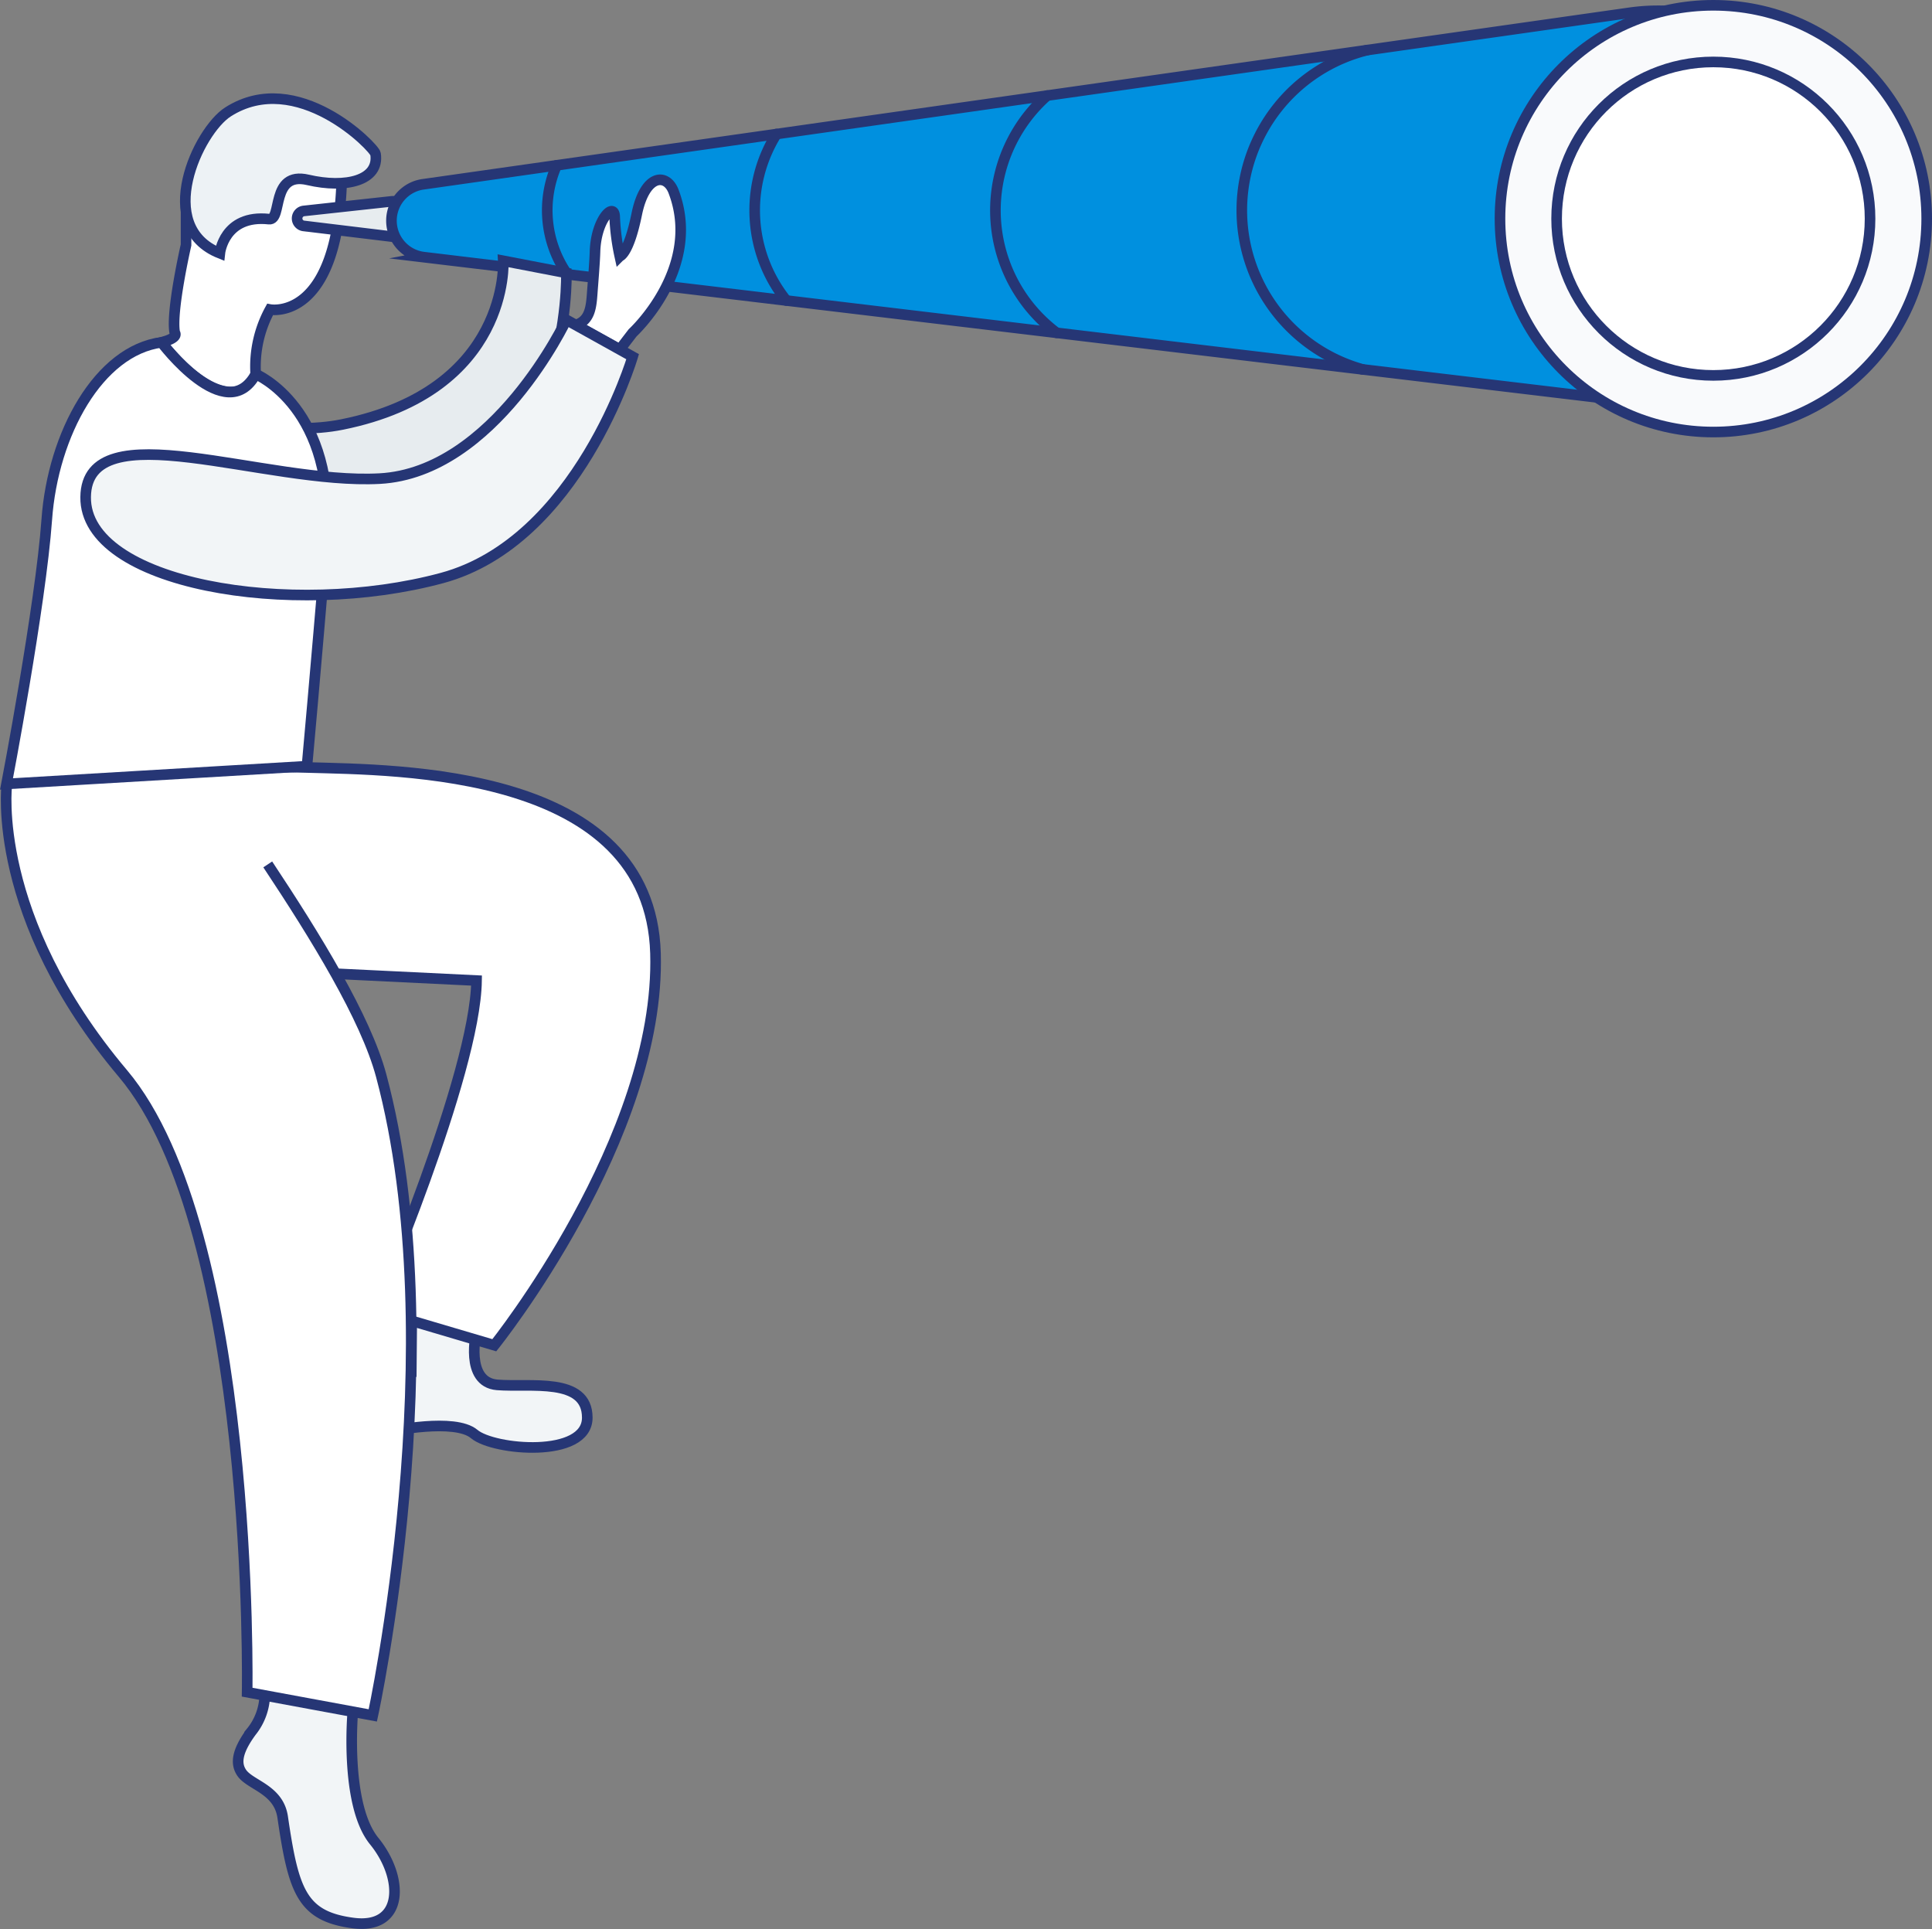
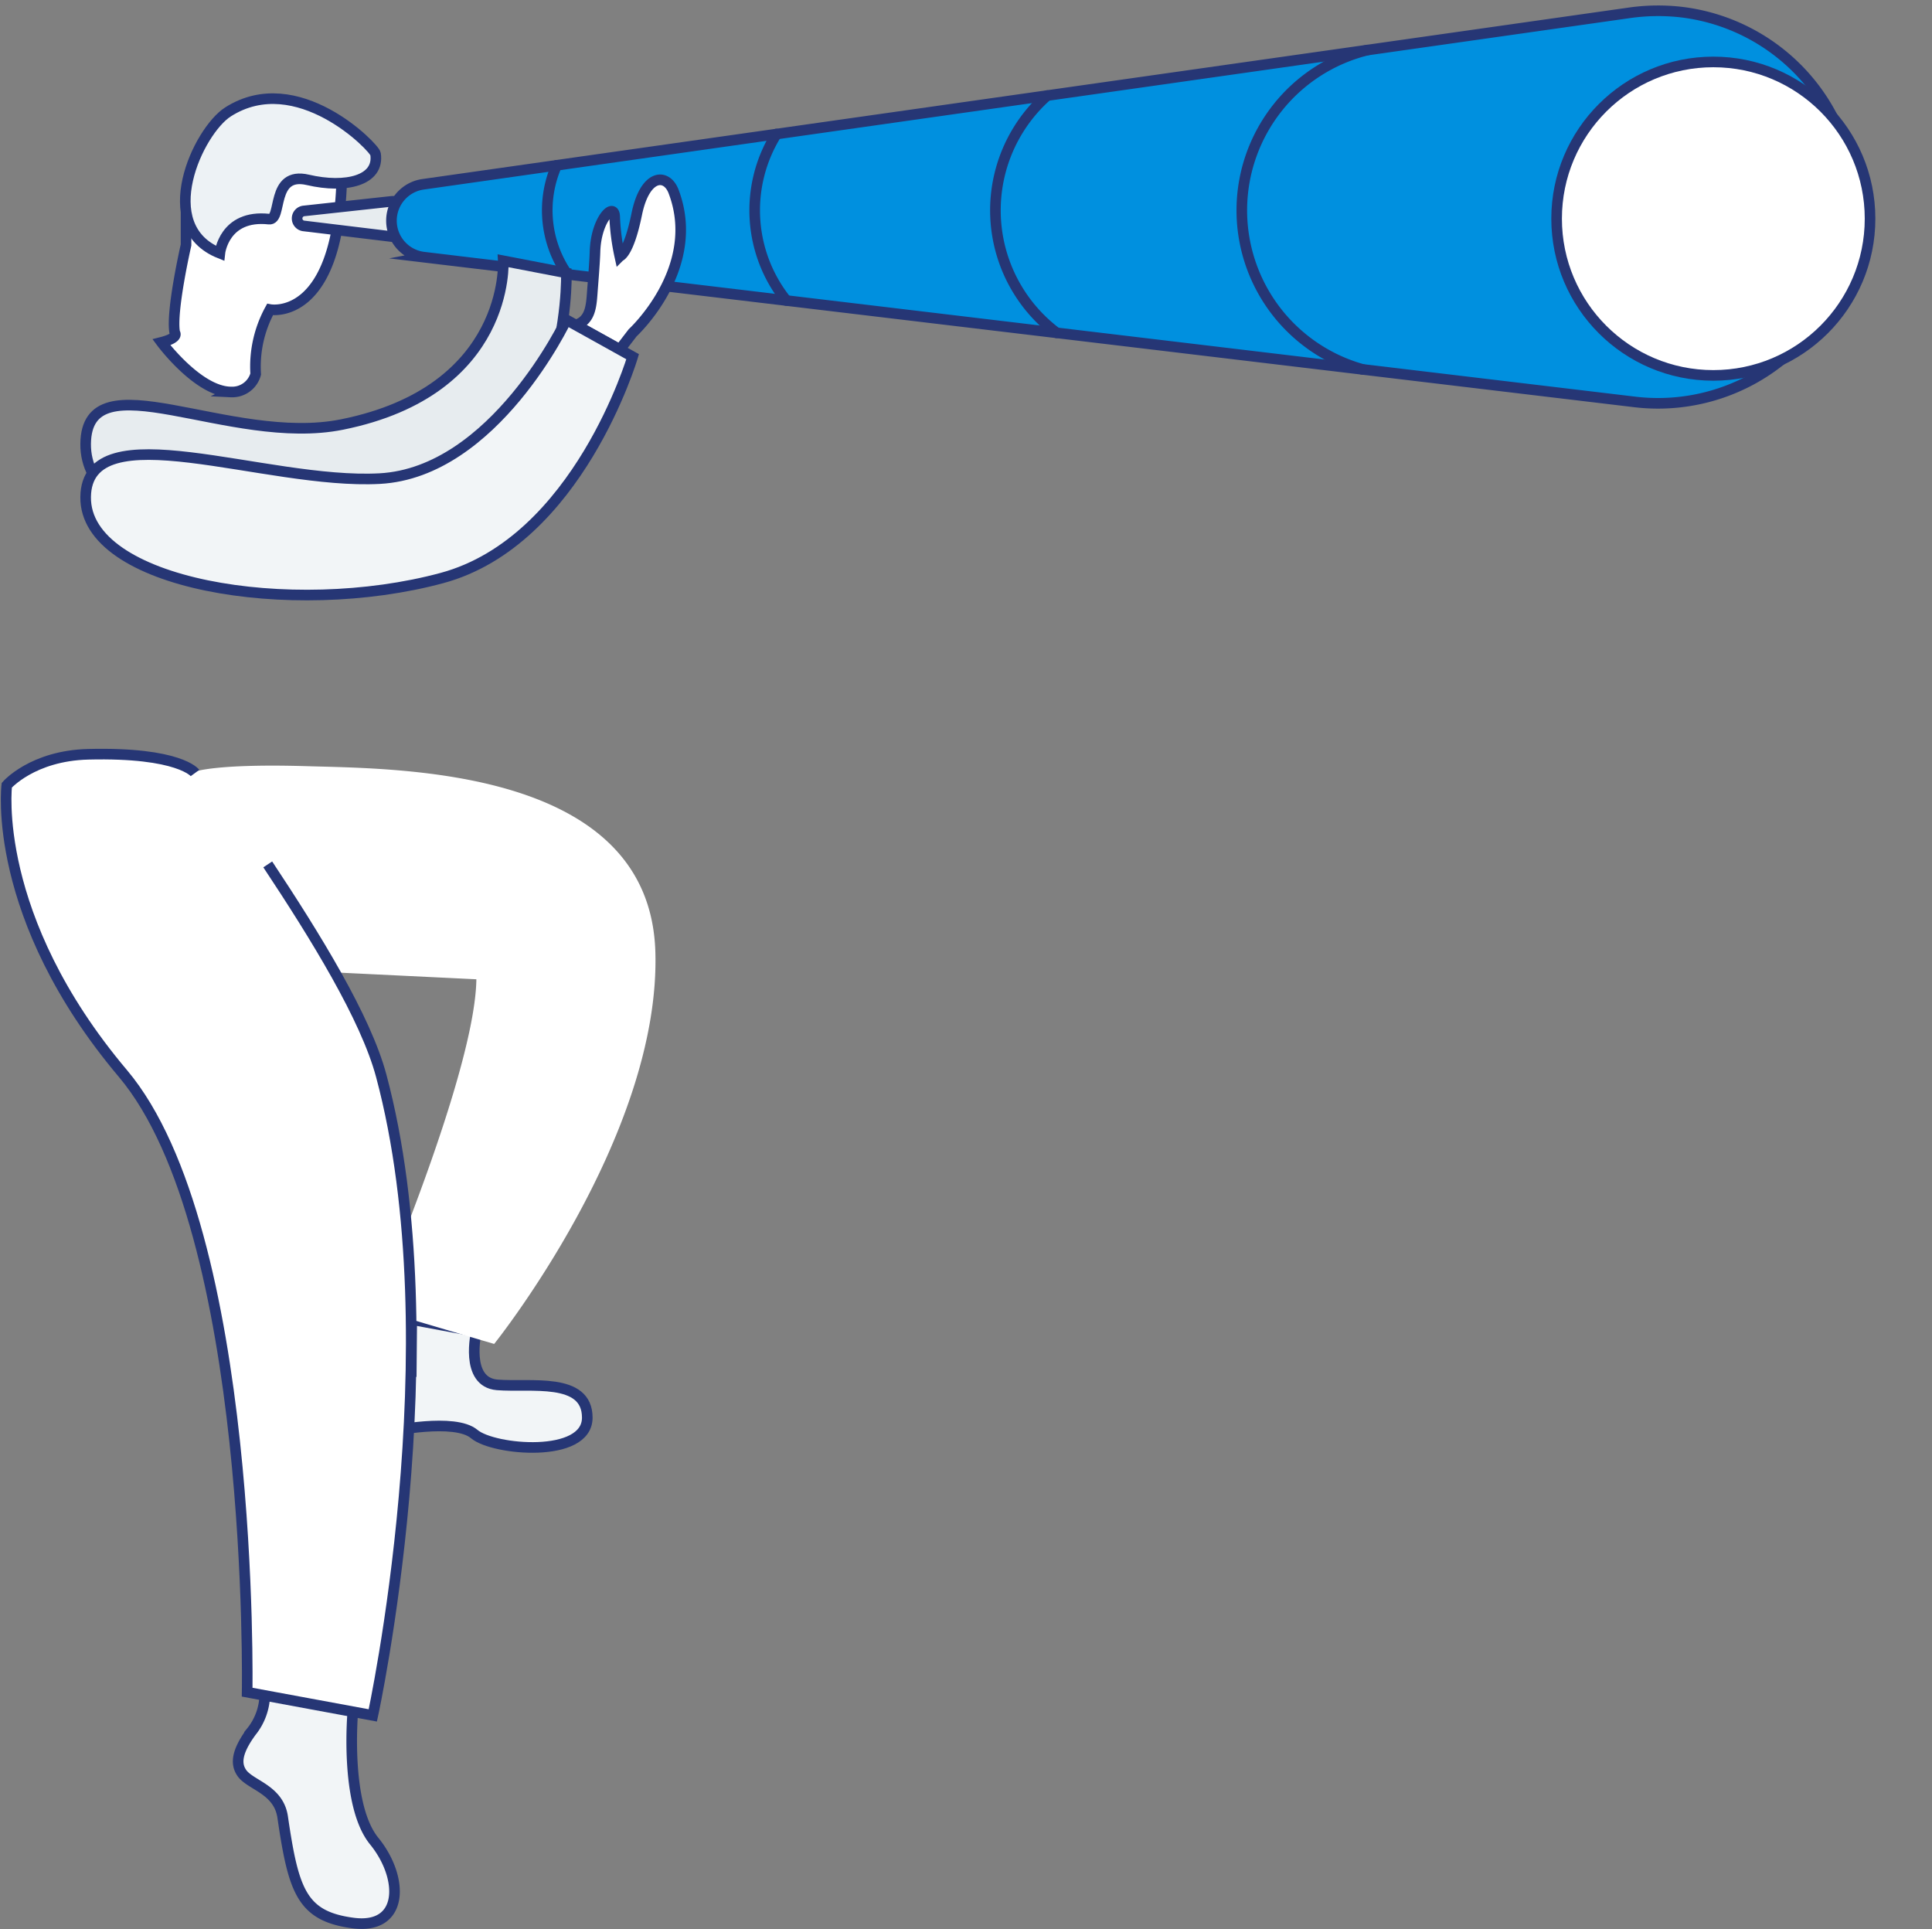
<svg xmlns="http://www.w3.org/2000/svg" width="182.191" height="181.903" viewBox="0 0 182.191 181.903">
  <rect x="0" y="0" width="182.191" height="181.903" fill="#808080" stroke="none" />
  <g id="Group_1374" data-name="Group 1374" transform="translate(0.551 0.5)">
    <path id="Path_5296" data-name="Path 5296" d="M1165.191,497.4a11.215,11.215,0,0,1,1.352-6.086s6.376,1.231,6.762-12.232l-2.415-3.61-12.267,5.625v4.131s-1.449,6.315-1.063,8.277c0,0,.451.467-1.256.9,0,0,3.462,4.671,6.566,4.684A2.292,2.292,0,0,0,1165.191,497.4Z" transform="translate(-1141.63 -462.626)" fill="#fff" stroke="#263675" stroke-miterlimit="10" stroke-width="1" />
    <path id="Path_5297" data-name="Path 5297" d="M1181.984,466.748c-.094-.611-7.394-8.114-13.91-3.96-2.815,1.794-7.052,10.819-.773,13.331,0,0,.386-3.683,4.637-3.219,1.3.142.1-4.534,3.671-3.7S1182.371,469.259,1181.984,466.748Z" transform="translate(-1147.121 -452.737)" fill="#edf2f5" stroke="#263675" stroke-miterlimit="10" stroke-width="1" />
    <path id="Path_5287" data-name="Path 5287" d="M1200.98,497.171l8.249,1a1.669,1.669,0,0,0,.4-3.314,1.748,1.748,0,0,0-.382,0l-8.26.9a.713.713,0,0,0-.008,1.417Z" transform="translate(-1172.883 -476.367)" fill="#e7ecef" stroke="#263675" stroke-miterlimit="10" stroke-width="1" />
    <path id="Path_5284" data-name="Path 5284" d="M1230.1,859.019s-1.132,4.765,1.959,5.023,8.5-.773,8.5,3.091-8.831,3.091-10.662,1.546-7.885-.258-7.885-.258-5.281.386-2.962-3.091,4.913-2.7,4.913-2.7l.043-4.744Z" transform="translate(-1185.729 -733.953)" fill="#f2f5f7" stroke="#263675" stroke-miterlimit="10" stroke-width="1" />
    <path id="Path_5283" data-name="Path 5283" d="M1116.8,706.959c12.493,14.811,11.72,58.345,11.72,58.345l11.849,2.19a197.575,197.575,0,0,0,3.7-37.2l7.767,2.295s15.713-19.577,15.2-36.965-24.214-17.259-32.843-17.516-10.583.519-10.583.519h0s-1.154.945-9.767,1.155c-5.281.129-7.986,0-7.986,0S1104.3,692.147,1116.8,706.959Zm20.092-9.4h0l13.266.644c-.079,5.456-3.7,15.911-6.487,23.172C1142.9,712.338,1140.931,703.755,1136.887,697.556Z" transform="translate(-1105.786 -606.359)" fill="#fff" />
-     <path id="Path_5282" data-name="Path 5282" d="M1167.2,679.05s1.953-.776,10.583-.519,32.328.129,32.843,17.516-15.2,36.965-15.2,36.965l-11.334-3.349s9.531-22.153,9.66-31.04l-13.266-.644" transform="translate(-1149.363 -606.659)" fill="#fff" stroke="#263675" stroke-miterlimit="10" stroke-width="1" />
    <path id="Path_5285" data-name="Path 5285" d="M1192.028,981.021s-.828,8.837,2.005,12.314,2.816,8.372-2.005,7.728-5.6-3-6.624-9.992c-.386-2.63-3.066-3-3.864-4.175-.557-.821-.515-1.932.9-3.864a5.712,5.712,0,0,0,1.277-3.546Z" transform="translate(-1159.299 -820.228)" fill="#f2f5f7" stroke="#263675" stroke-miterlimit="10" stroke-width="1" />
    <path id="Path_5286" data-name="Path 5286" d="M1234,456.249l114.2,13.65a18.51,18.51,0,1,0,4.394-36.759,19.232,19.232,0,0,0-4.8.053l-113.864,16.184a3.465,3.465,0,0,0,.076,6.871Z" transform="translate(-1194.588 -432.498)" fill="#0090df" stroke="#263675" stroke-miterlimit="10" stroke-width="1" />
-     <ellipse id="Ellipse_206" data-name="Ellipse 206" cx="20.12" cy="20.12" rx="20.12" ry="20.12" transform="translate(140.9 0)" fill="#f9fafc" stroke="#263675" stroke-linecap="round" stroke-miterlimit="10" stroke-width="1" />
    <ellipse id="Ellipse_207" data-name="Ellipse 207" cx="14.779" cy="14.779" rx="14.779" ry="14.779" transform="translate(146.24 5.341)" fill="#fff" stroke="#263675" stroke-linecap="round" stroke-miterlimit="10" stroke-width="1" />
    <path id="Path_5288" data-name="Path 5288" d="M1518.87,445.762a15.569,15.569,0,0,0-.45,30.114" transform="translate(-1390.475 -441.542)" fill="none" stroke="#263675" stroke-linecap="round" stroke-miterlimit="10" stroke-width="1" />
    <path id="Path_5289" data-name="Path 5289" d="M1431.924,460.533a14.439,14.439,0,0,0,.888,22.374" transform="translate(-1333.721 -452.023)" fill="none" stroke="#263675" stroke-linecap="round" stroke-miterlimit="10" stroke-width="1" />
    <path id="Path_5290" data-name="Path 5290" d="M1350.946,473.026a13.6,13.6,0,0,0,.929,15.7" transform="translate(-1278.27 -460.887)" fill="none" stroke="#263675" stroke-linecap="round" stroke-miterlimit="10" stroke-width="1" />
    <path id="Path_5291" data-name="Path 5291" d="M1282.438,483.168a10.574,10.574,0,0,0,.913,10.153" transform="translate(-1230.492 -468.083)" fill="none" stroke="#263675" stroke-linecap="round" stroke-miterlimit="10" stroke-width="1" />
    <path id="Path_5293" data-name="Path 5293" d="M1177.026,515.323l-5.95-1.145s.705,12.231-15.2,15.436c-10.621,2.141-24.087-6.393-24.183,1.818s15.843,11.463,30.076,7.552C1177.626,534.627,1177.026,515.323,1177.026,515.323Z" transform="translate(-1124.167 -490.085)" fill="#e7ecef" stroke="#263675" stroke-miterlimit="10" stroke-width="1" />
    <path id="Path_5295" data-name="Path 5295" d="M1294.942,503.9l1.214-1.577s6.617-6.082,3.857-13.329c-.67-1.758-2.7-1.638-3.471,2.142s-1.6,3.973-1.6,3.973a21.286,21.286,0,0,1-.48-3.681c0-1.512-1.769.158-1.857,3.254-.028.99-.188,2.9-.265,3.953-.094,1.281-.219,2.553-1.555,2.953Z" transform="translate(-1237.046 -471.443)" fill="#fff" stroke="#263675" stroke-miterlimit="10" stroke-width="1" />
    <path id="Path_5281" data-name="Path 5281" d="M1123.694,680.58s-1.444-1.976-10.06-1.766c-5.281.129-7.693,2.921-7.693,2.921s-1.546,12.365,10.948,27.176,11.72,58.345,11.72,58.345l11.849,2.19s7.6-34.9.793-60.322c-1.462-5.462-6.187-13.125-10.7-19.926" transform="translate(-1105.853 -608.188)" fill="#fff" stroke="#263675" stroke-miterlimit="10" stroke-width="1" />
-     <path id="Path_5292" data-name="Path 5292" d="M1134.331,580.62,1106,582.294s3.215-16.814,3.795-24.928,4.927-15.939,10.819-16.712c0,0,6.086,8.114,8.887,2.995,0,0,7.728,3.188,6.665,15.842S1134.331,580.62,1134.331,580.62Z" transform="translate(-1105.935 -508.871)" fill="#fff" stroke="#263675" stroke-miterlimit="10" stroke-width="1" />
    <path id="Path_5294" data-name="Path 5294" d="M1183.278,536.816l-6.25-3.477s-6.791,14.393-17.609,14.973-27.627-6.472-27.724,1.739,19.369,11.487,33.616,7.631C1178.158,554.2,1183.278,536.816,1183.278,536.816Z" transform="translate(-1124.169 -503.68)" fill="#f2f5f7" stroke="#263675" stroke-miterlimit="10" stroke-width="1" />
  </g>
</svg>